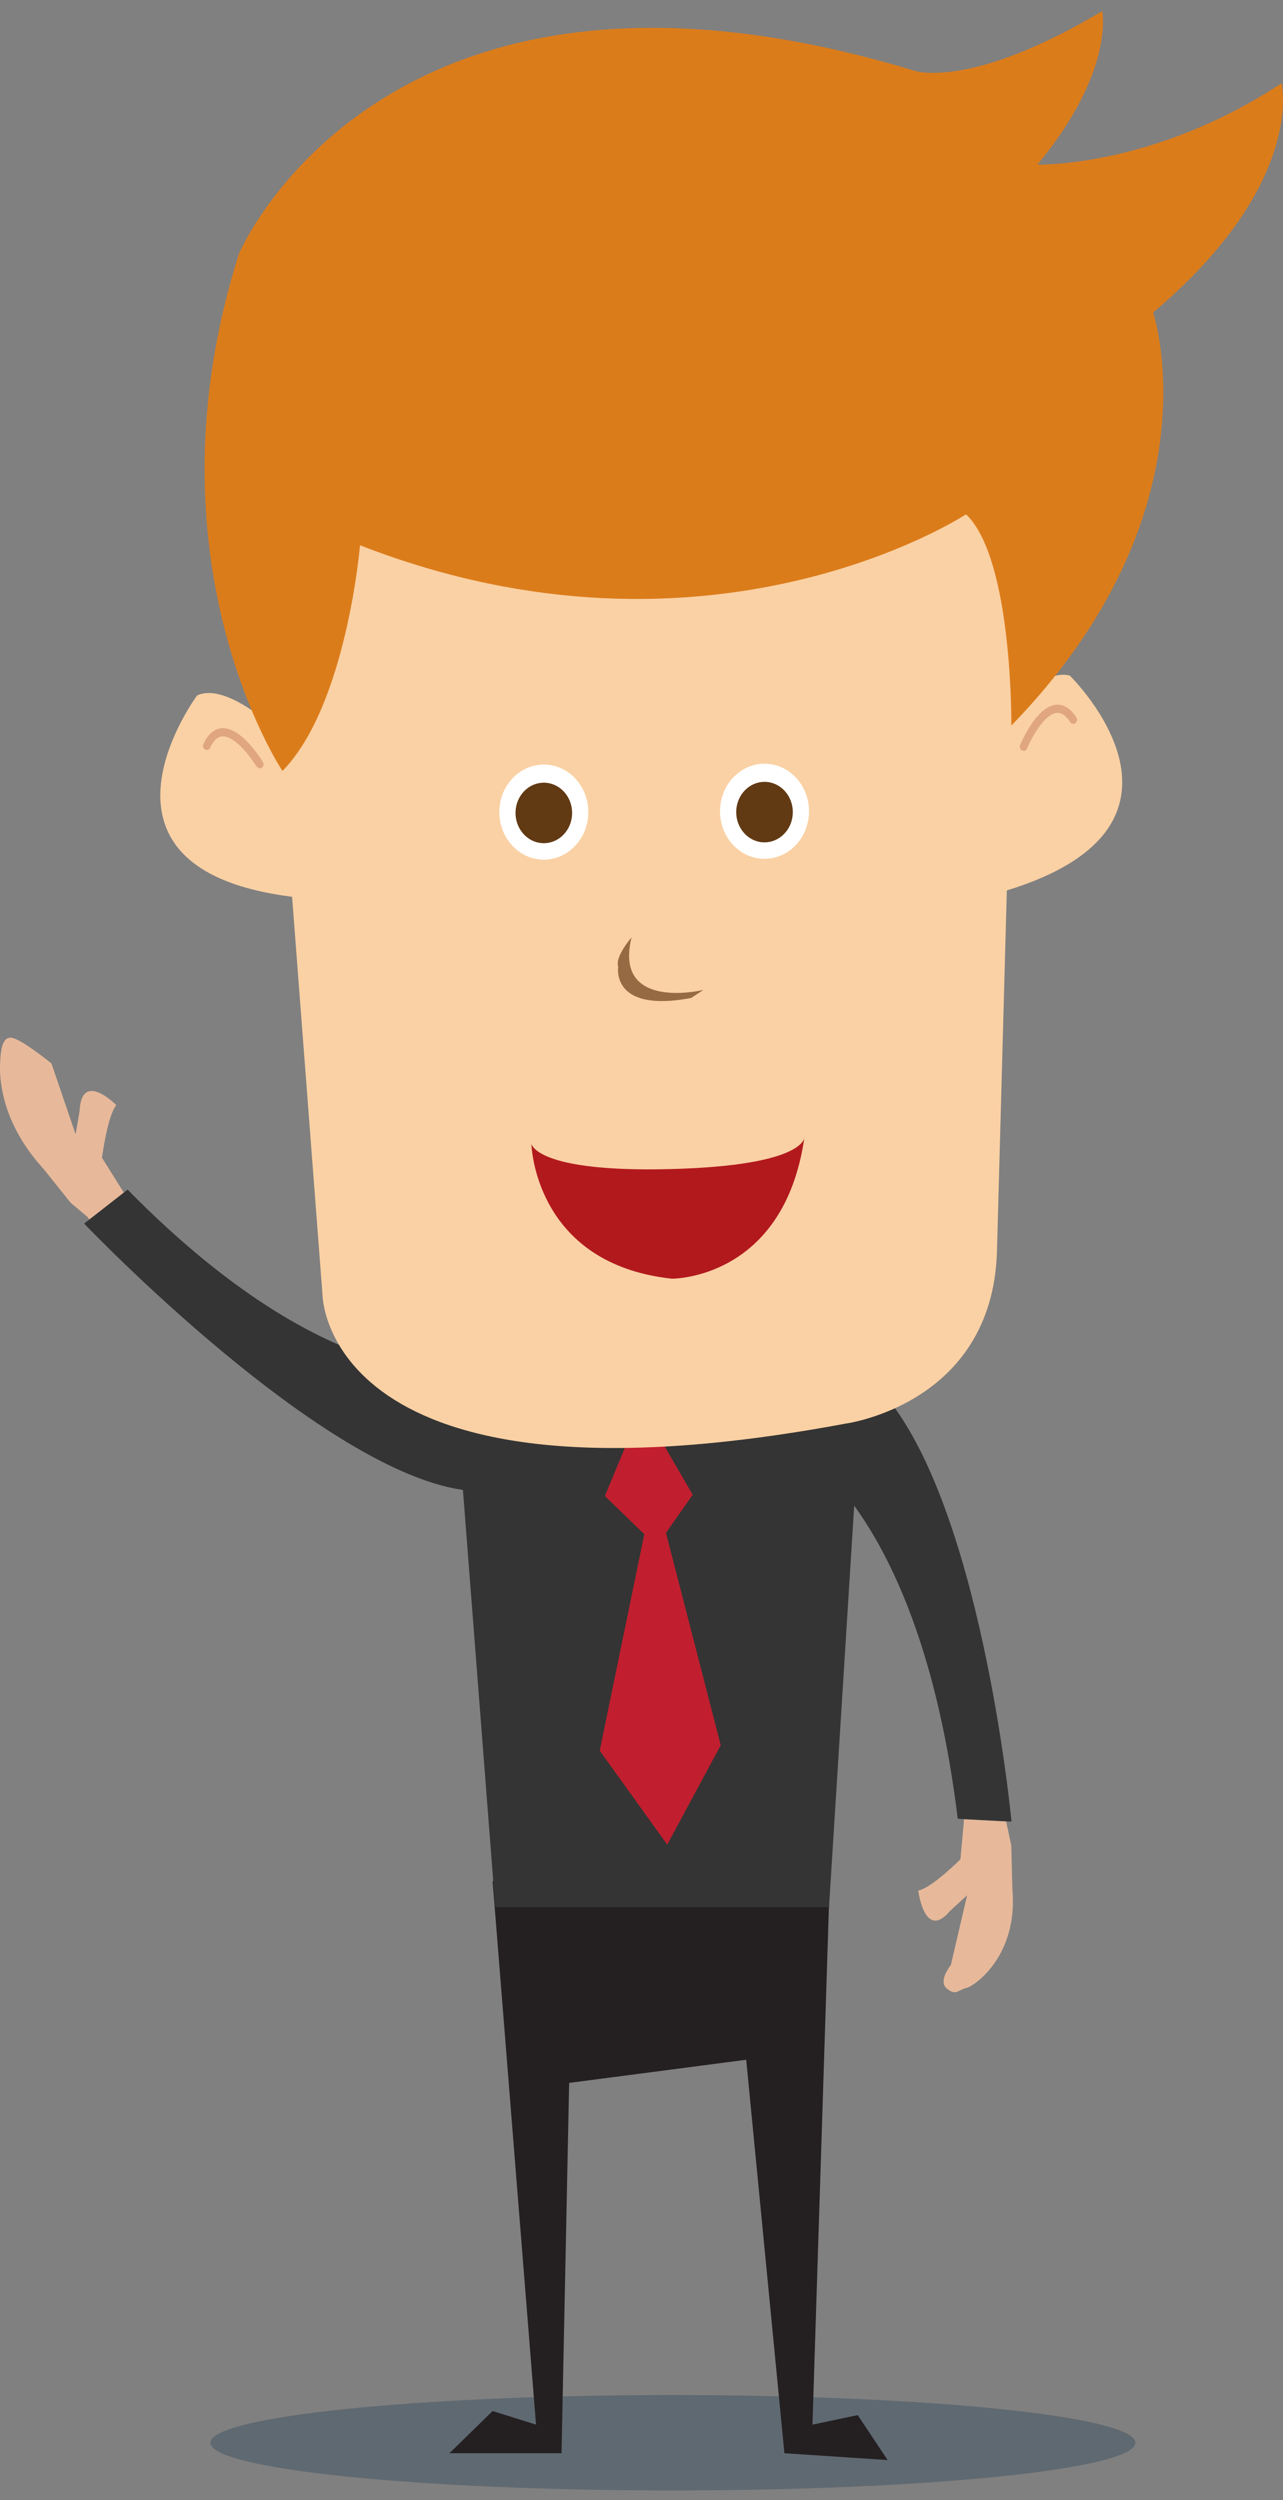
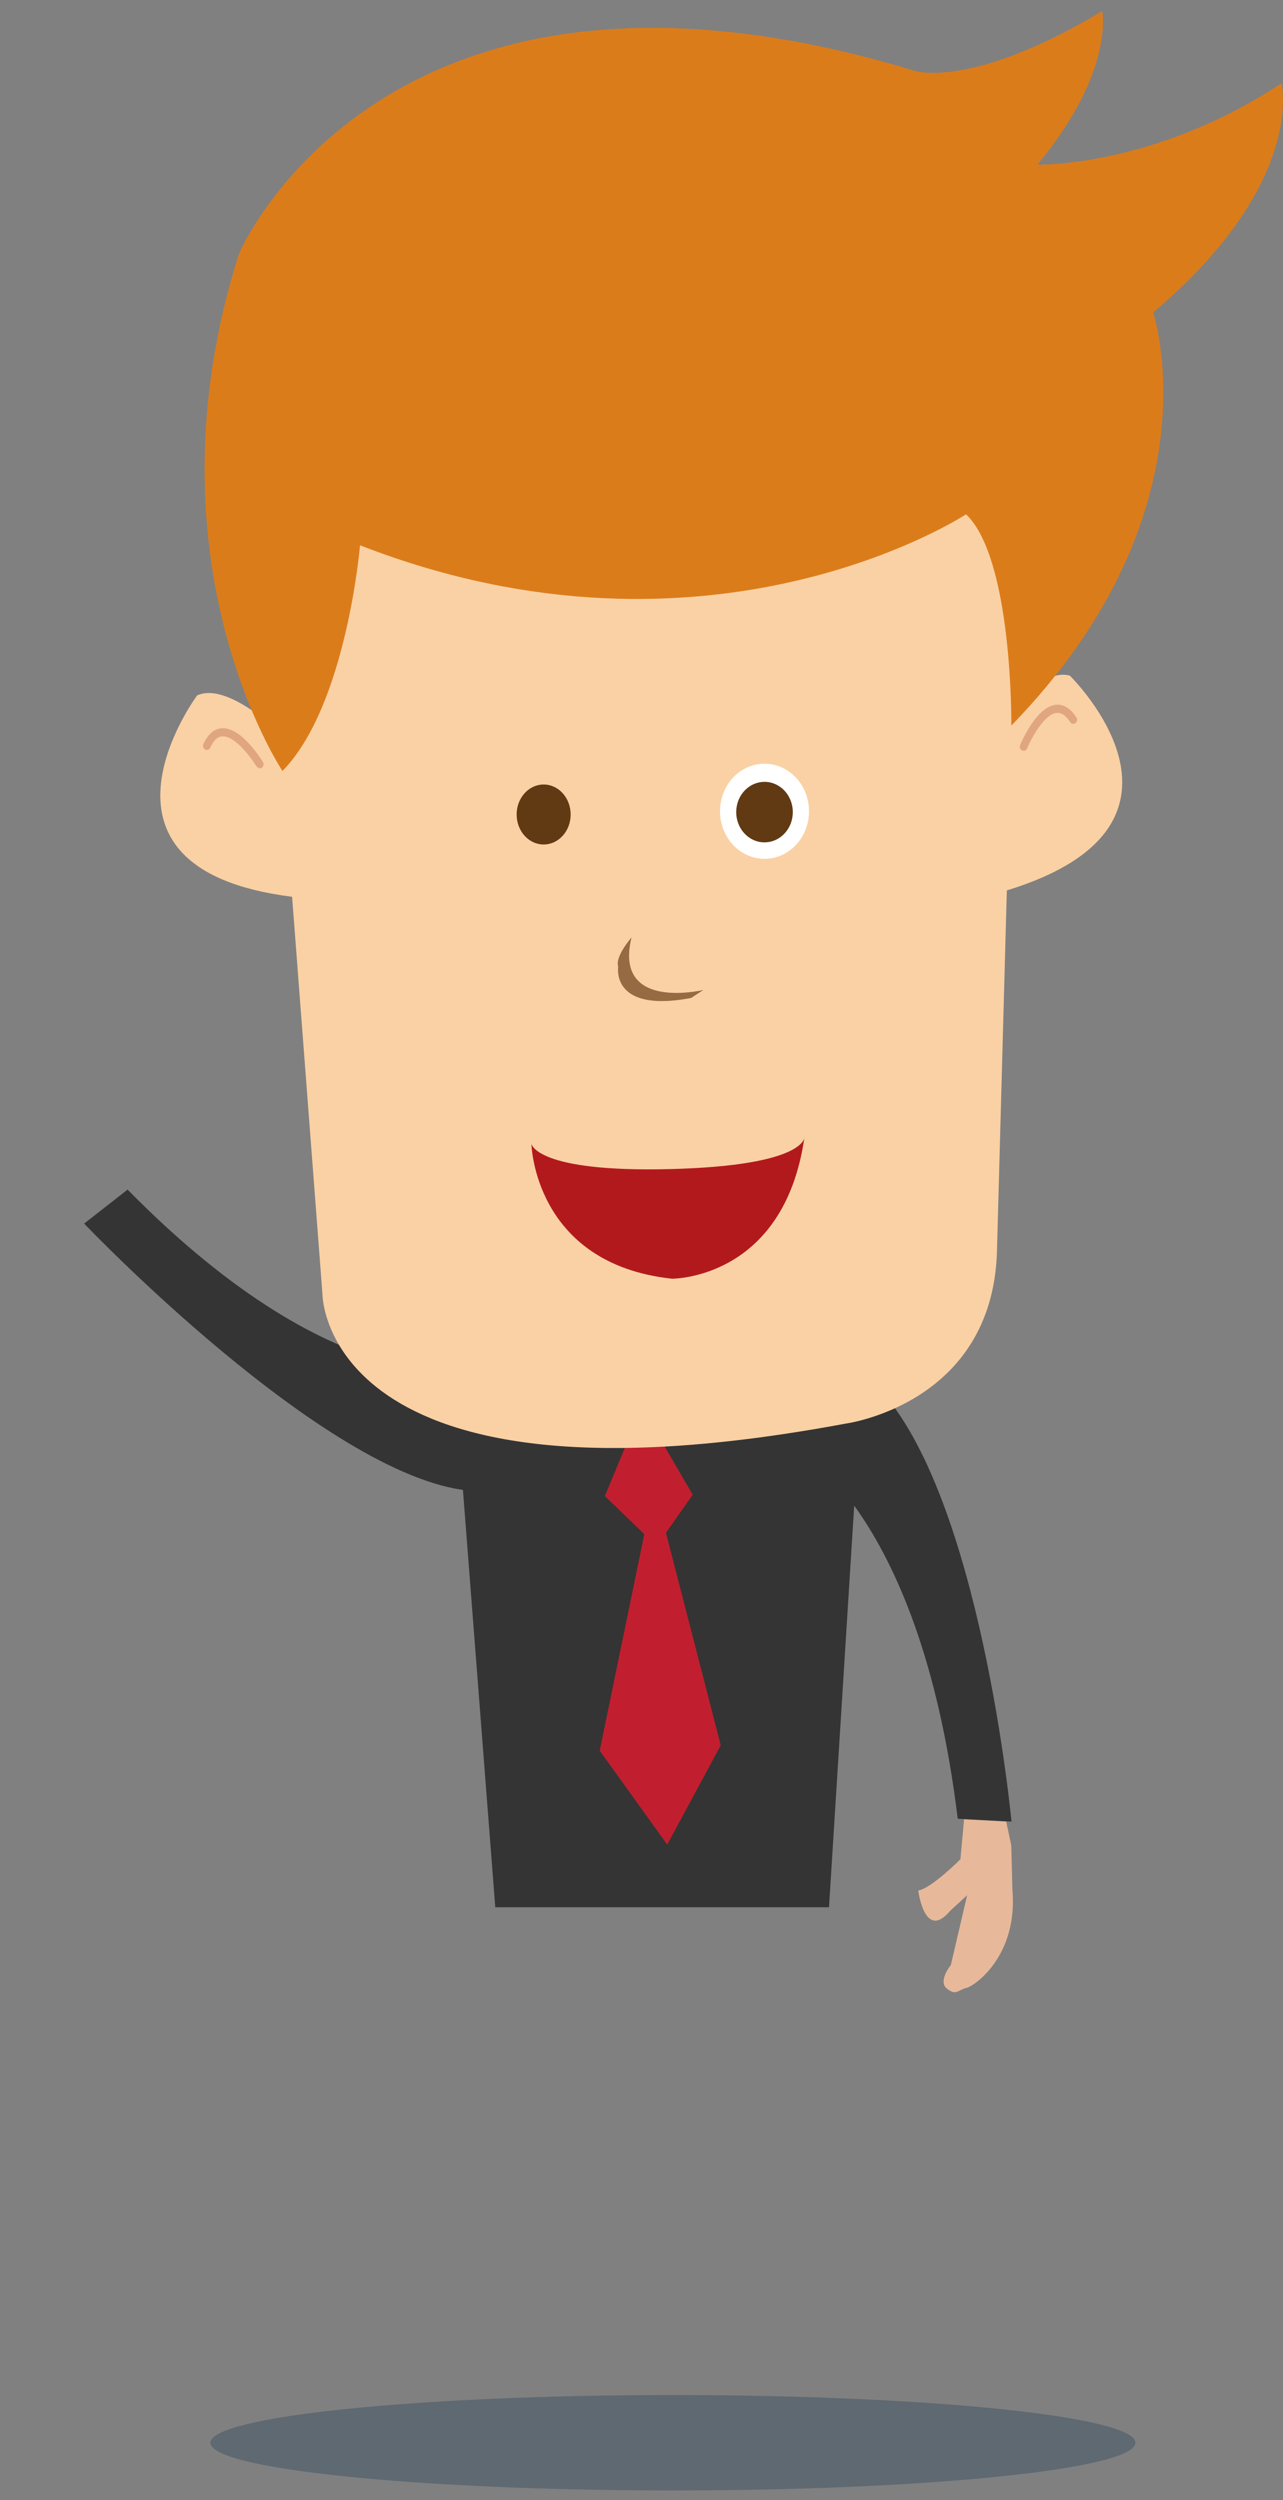
<svg xmlns="http://www.w3.org/2000/svg" xml:space="preserve" style="fill-rule:evenodd;clip-rule:evenodd;stroke-linejoin:round;stroke-miterlimit:2" viewBox="0 0 114 222">
  <rect x="0" y="0" width="114" height="222" fill="#808080" stroke="none" />
  <g id="fred-winkend">
    <path d="M59.789 221.132c-22.695 0-41.093-1.896-41.093-4.235 0-2.339 18.398-4.235 41.093-4.235 22.695 0 41.093 1.896 41.093 4.235 0 2.339-18.398 4.235-41.093 4.235Z" style="fill:#2d465a;fill-opacity:.4;fill-rule:nonzero" />
-     <path d="M.006 94.512c-.042 1.136.029 5.096 3.885 9.305l2.385 2.978 1.47 1.232 1.432 1.786 2.309-3.144-2.424-3.868s.479-3.739 1.275-4.673c0 0-3.101-3.146-3.263.508l-.358 2.081-2.144-6.29s-2.688-2.189-3.554-2.284c-.867-.095-.972 1.234-1.013 2.369Z" style="fill:#e7b99a;fill-rule:nonzero" />
    <path d="M42.757 121.458s-12.137 3.774-31.42-15.83l-3.861 3.016s21.383 22.433 34.193 23.718l1.088-10.904Zm27.25 6.611s11.656 5.226 15.092 33.422l4.777.252s-2.724-29-11.922-38.609l-7.947 4.935Z" style="fill:#343434;fill-rule:nonzero" />
    <path d="M85.876 176.51c.735-.167 4.597-2.87 4.08-8.734l-.1-3.916-.416-1.948-.042-.173-3.736-.195-.325 3.546s-2.575 2.583-3.745 2.774c0 0 .557 4.531 2.835 1.799l1.506-1.377-1.446 6.195s-1.178 1.429-.35 2.096c.829.666 1.004.099 1.739-.067Z" style="fill:#e7b99a;fill-rule:nonzero" />
-     <path d="m43.771 167.04 3.858 48.25-3.858-1.209-3.839 3.747h9.96l.679-32.883 15.733-2.055 3.395 34.938 9.168.605-2.655-3.989-4.022.846 1.584-49.805-30.003 1.555Z" style="fill:#241f21;fill-rule:nonzero" />
    <path d="m40.557 124.861 3.45 44.488h29.654l2.795-44.504-35.899.016Z" style="fill:#343434;fill-rule:nonzero" />
    <path d="m55.552 128.487-1.806 4.352 3.503 3.386-3.962 19.222 6 8.341 4.754-8.824-4.868-18.859 2.377-3.386-2.887-4.957-3.111.725Z" style="fill:#c11f2f;fill-rule:nonzero" />
    <path d="M87.421 65.663s4.481-6.514 7.633-5.675c0 0 14.006 13.637-6.549 19.354l-1.084-13.679Zm-61.52.381s-5.401-5.664-8.386-4.295c0 0-11.78 15.858 9.368 17.983l-.982-13.688Z" style="fill:#fad1a4;fill-rule:nonzero" />
    <path d="m90.929 66.665-.114-.03a.375.375 0 0 1-.173-.48c.145-.347 1.467-3.395 3.171-3.575.676-.07 1.291.305 1.829 1.117a.38.38 0 0 1-.081.505.326.326 0 0 1-.474-.087c-.391-.591-.787-.854-1.207-.812-1.114.117-2.267 2.312-2.617 3.149a.34.34 0 0 1-.334.213ZM23.056 68.23l-.261-.164c-.466-.768-1.915-2.748-3.041-2.68-.421.026-.774.353-1.075 1.001a.329.329 0 0 1-.455.164.376.376 0 0 1-.153-.487c.414-.889.968-1.361 1.646-1.402 1.714-.104 3.455 2.69 3.648 3.009a.378.378 0 0 1-.101.502l-.208.057Z" style="fill:#e0a67f;fill-rule:nonzero" />
    <path d="m23.397 46.2 5.257 68.743s.045 20.121 46.45 11.468c0 0 13.046-1.692 13.478-15.232l1.795-65.551-66.98.572Z" style="fill:#fad1a4;fill-rule:nonzero" />
    <path d="M70.323 72.23c.001 1.471-1.071 2.665-2.396 2.668-1.325.002-2.401-1.188-2.404-2.66-.002-1.471 1.07-2.665 2.395-2.668 1.325-.003 2.402 1.189 2.405 2.66Zm-19.618.087c.003 1.471-1.069 2.665-2.395 2.668-1.325.003-2.402-1.189-2.404-2.66-.002-1.471 1.071-2.665 2.396-2.668 1.325-.002 2.401 1.189 2.403 2.66Z" style="fill:#613913;fill-rule:nonzero" />
    <path d="M56.117 83.234s-1.498 1.706-1.186 2.599c0 0-.476 2.754 3.249 3.032.843.063 1.902-.001 3.23-.253l1.083-.711s-1.478.356-3.035.24c-2.068-.155-4.274-1.143-3.341-4.907Z" style="fill:#966a43" />
    <path d="M25.099 68.455s-12.533-18.702-3.864-45.928c0 0 12.86-30.549 60.031-16.24 0 0 4.958 1.704 16.668-5.299 0 0 1.146 5.296-5.753 13.628 0 0 10.306.285 21.69-7.226 0 0 2.183 8.888-11.41 20.355 0 0 5.93 17.631-12.598 36.678 0 0 .141-14.795-4.025-18.757 0 0-22.648 14.898-53.849 2.75 0 0-1.195 14.235-6.89 20.039Z" style="fill:#db7c1b;fill-rule:nonzero" />
-     <path d="M52.244 72.623c-.266 2.314-2.238 3.96-4.405 3.676-2.166-.284-3.707-2.39-3.442-4.705.266-2.314 2.239-3.96 4.406-3.676 2.166.284 3.707 2.391 3.441 4.705Z" style="fill:#fff;fill-rule:nonzero" />
-     <path d="M50.817 72.511c-.169 1.472-1.424 2.52-2.803 2.339-1.378-.181-2.359-1.521-2.19-2.995.17-1.472 1.424-2.519 2.804-2.338 1.378.18 2.359 1.521 2.189 2.994Z" style="fill:#613913;fill-rule:nonzero" />
    <path d="M71.854 72.549c-.267 2.314-2.239 3.96-4.406 3.675-2.166-.283-3.707-2.389-3.441-4.704.266-2.314 2.238-3.96 4.405-3.677 2.166.285 3.707 2.392 3.442 4.706Z" style="fill:#fff;fill-rule:nonzero" />
    <path d="M70.427 72.436c-.17 1.473-1.424 2.52-2.804 2.34-1.378-.181-2.359-1.521-2.189-2.995.169-1.472 1.424-2.52 2.803-2.34 1.378.182 2.359 1.523 2.19 2.995Z" style="fill:#613913;fill-rule:nonzero" />
    <path d="M47.218 101.565s.225 10.646 12.482 11.974c0 0 9.986.093 11.781-12.586 0 0 .199 2.53-11.833 2.851-12.032.321-12.43-2.239-12.43-2.239Z" style="fill:#b2191d;fill-rule:nonzero" />
  </g>
</svg>